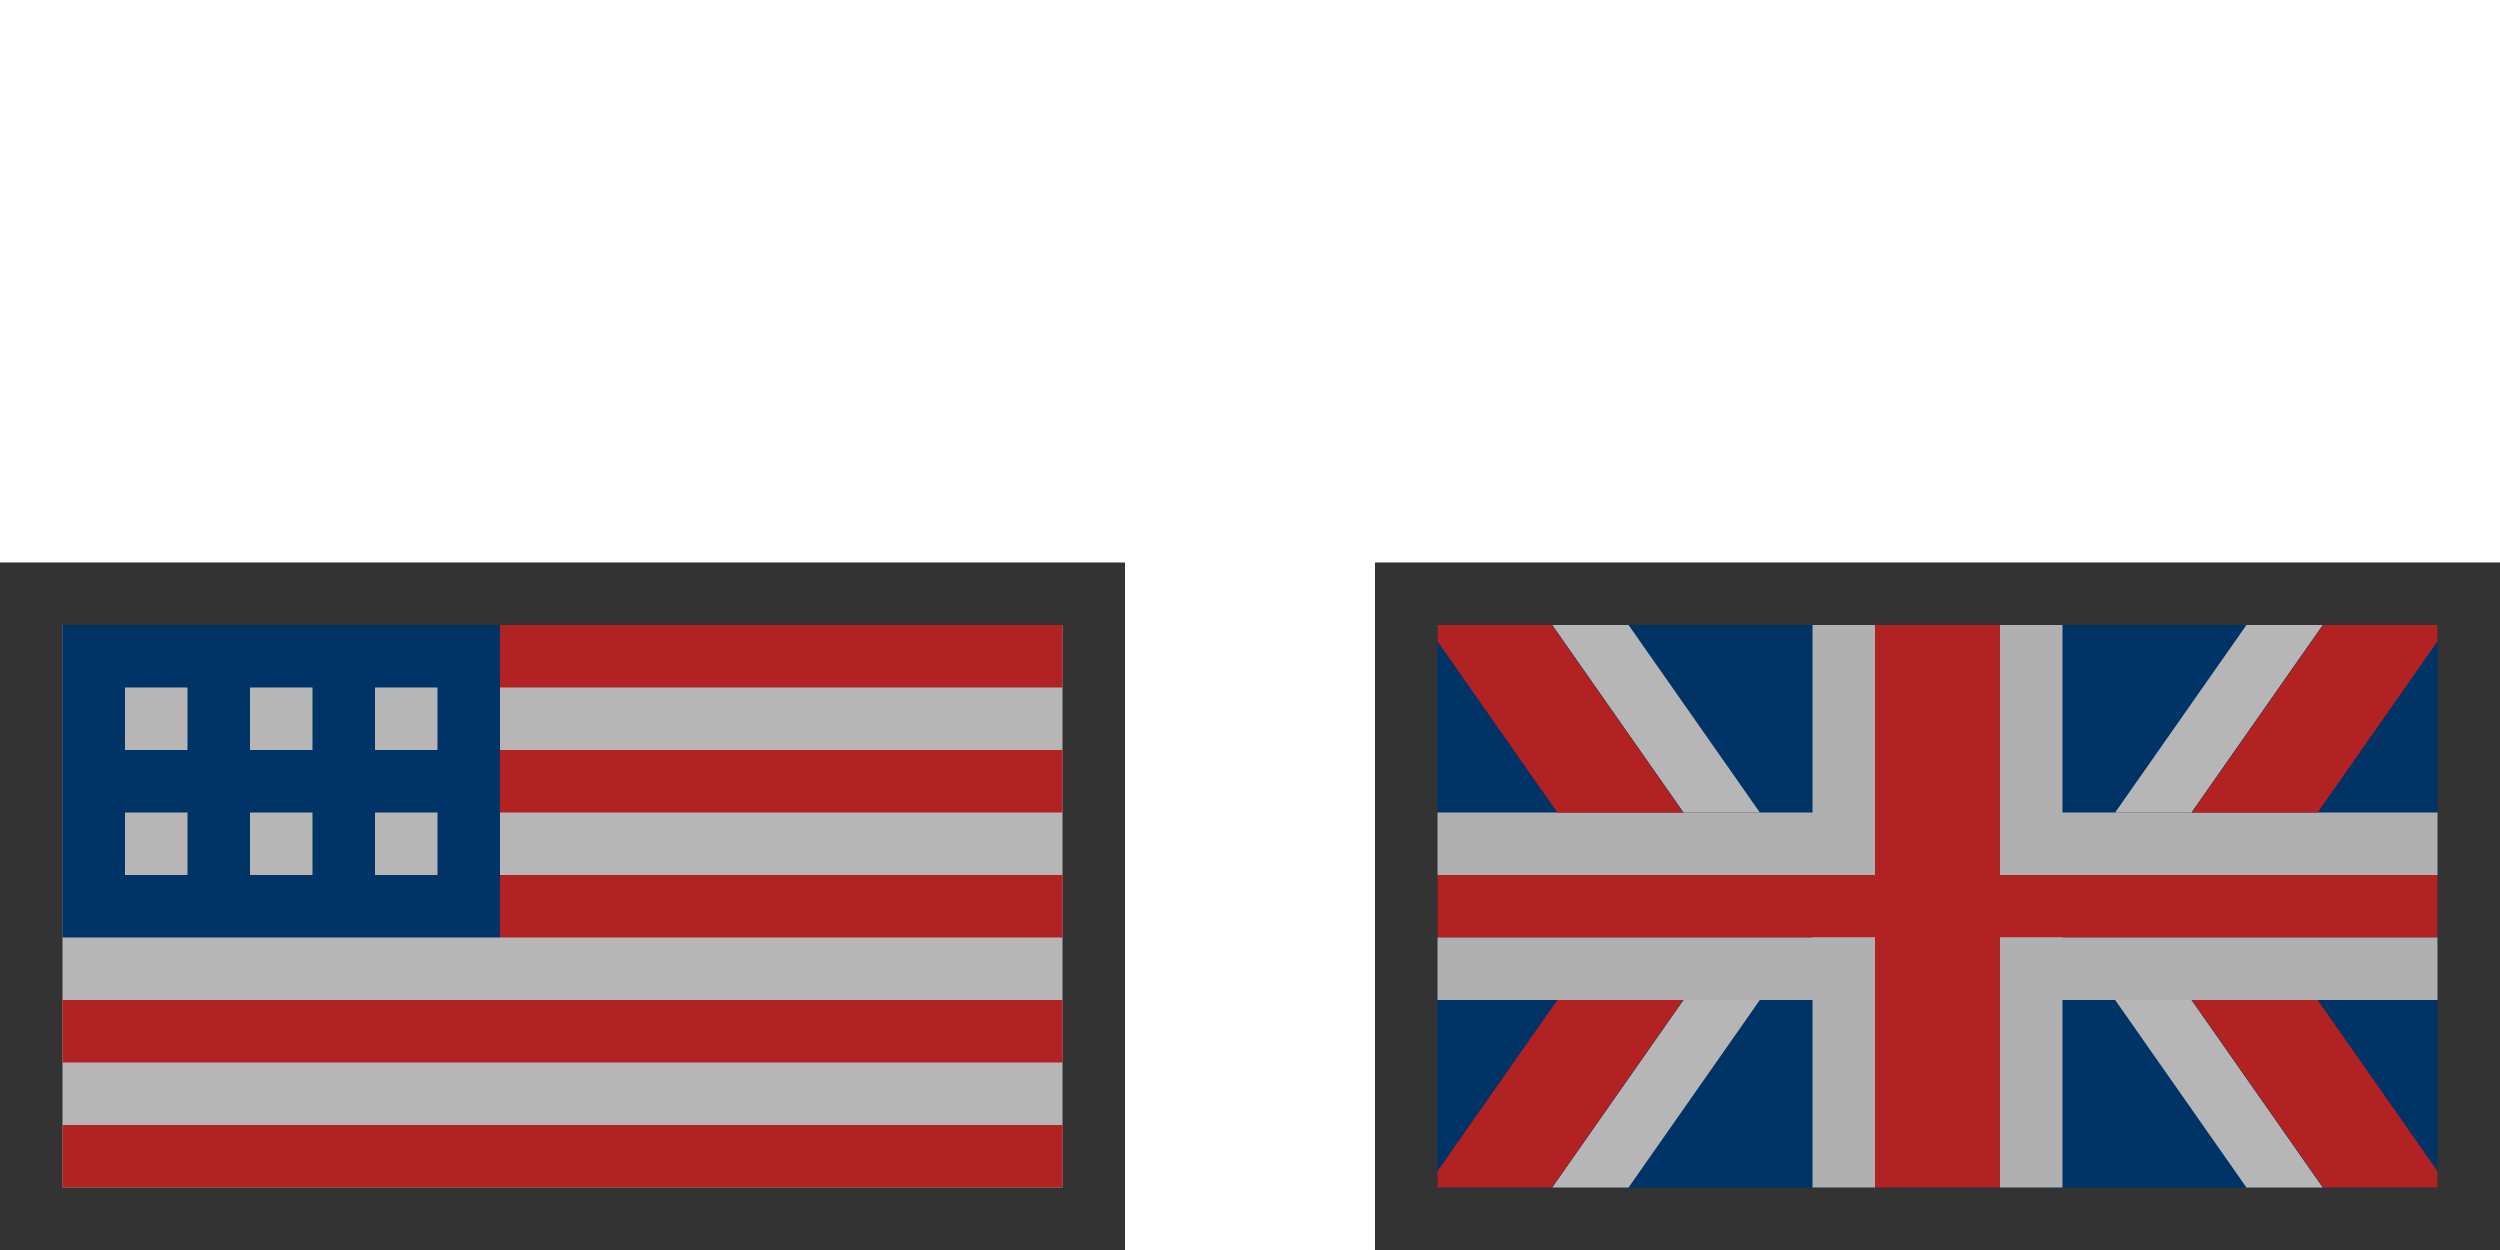
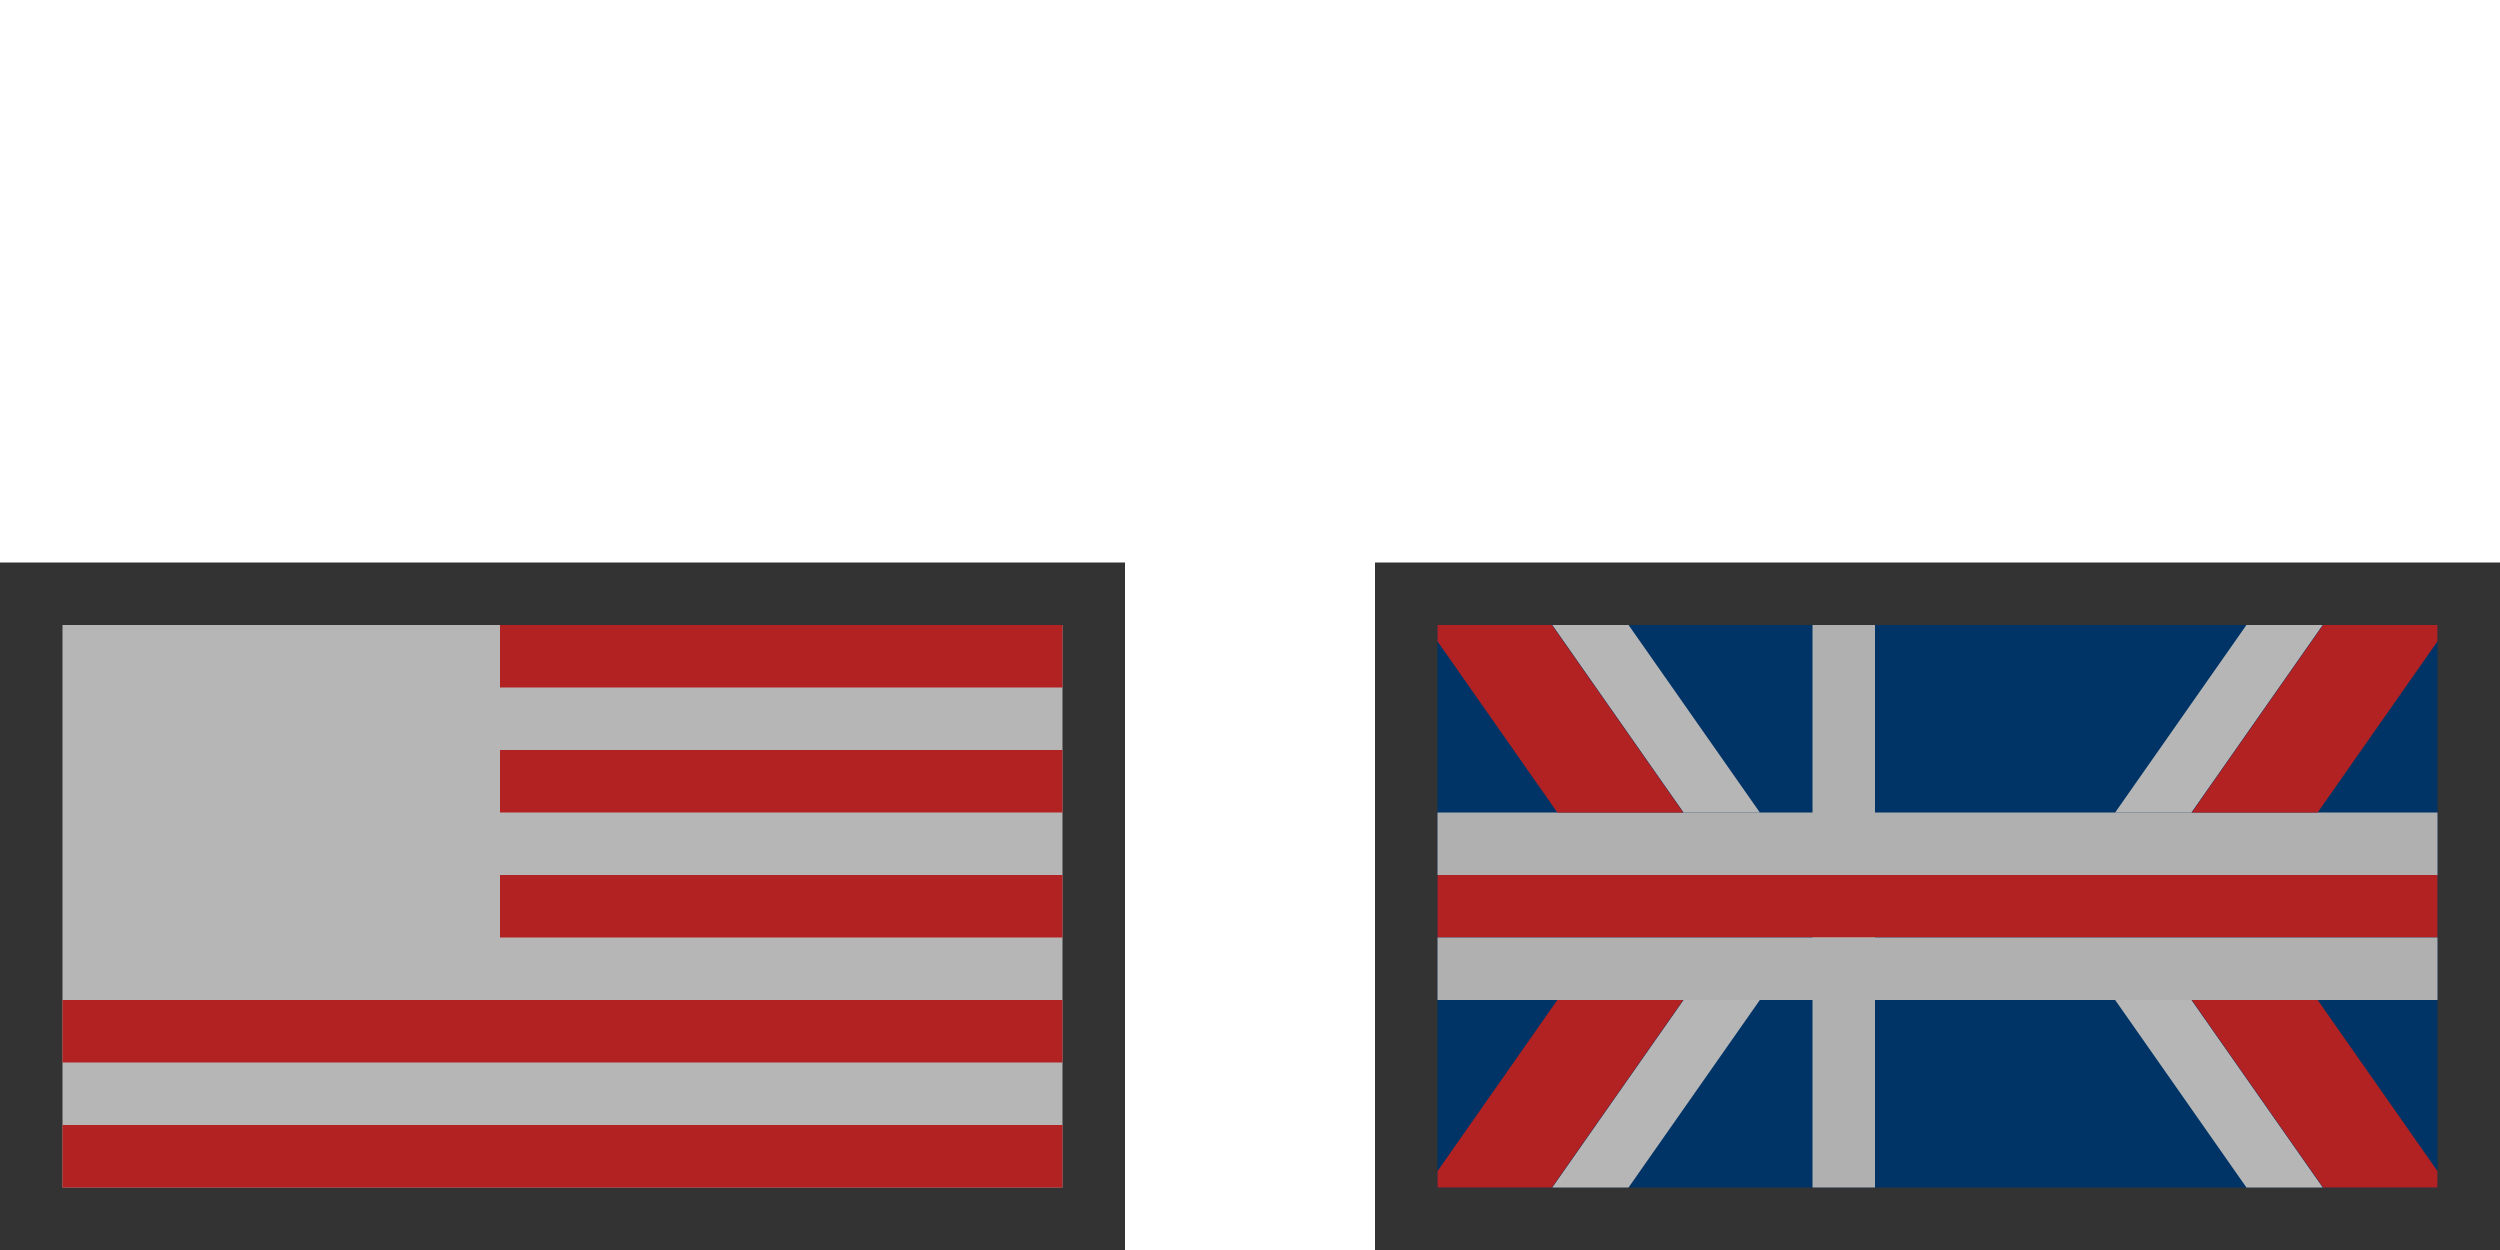
<svg xmlns="http://www.w3.org/2000/svg" version="1.1" x="0px" y="0px" width="400px" height="200px" viewBox="0 0 400 200" enable-background="new 0 0 400 200" xml:space="preserve">
  <g id="Layer_2">
    <rect y="90" fill="#333333" width="180" height="110" />
    <rect x="220" y="90" fill="#333333" width="180" height="110" />
  </g>
  <g id="Layer_3">
    <rect x="10" y="100" fill="#B6B6B6" width="160" height="90" />
-     <rect x="10" y="100" fill="#003366" width="70" height="50" />
    <rect x="230" y="100" fill="#003366" width="160" height="90" />
-     <rect x="320" y="100" fill="#B0B0B0" width="10" height="90" />
    <rect x="290" y="100" fill="#B0B0B0" width="10" height="90" />
    <rect x="230" y="140" fill="#B22222" width="160" height="10" />
    <rect x="230" y="130" fill="#B0B0B0" width="160" height="10" />
    <rect x="230" y="150" fill="#B0B0B0" width="160" height="10" />
-     <rect x="300" y="100" fill="#B22222" width="20" height="90" />
    <polygon fill="#B6B6B6" points="248.363,190 260.57,190 281.576,160 269.369,160  " />
    <g>
      <polygon fill="#B22222" points="269.31,160 249.177,160 230,187.388 230,190 248.303,190   " />
    </g>
    <polygon fill="#B6B6B6" points="371.637,100 359.43,100 338.424,130 350.631,130  " />
    <g>
      <polygon fill="#B22222" points="350.69,130 370.823,130 390,102.612 390,100 371.697,100   " />
    </g>
    <polygon fill="#B6B6B6" points="248.363,100 260.57,100 281.576,130 269.369,130  " />
    <g>
      <polygon fill="#B22222" points="269.31,130 249.177,130 230,102.612 230,100 248.303,100   " />
    </g>
    <polygon fill="#B6B6B6" points="371.637,190 359.43,190 338.424,160 350.631,160  " />
    <g>
      <polygon fill="#B22222" points="350.69,160 370.823,160 390,187.388 390,190 371.697,190   " />
    </g>
    <rect x="20" y="110" fill="#B6B6B6" width="10" height="10" />
    <rect x="40" y="110" fill="#B6B6B6" width="10" height="10" />
    <rect x="60" y="110" fill="#B6B6B6" width="10" height="10" />
    <rect x="20" y="130" fill="#B6B6B6" width="10" height="10" />
    <rect x="40" y="130" fill="#B6B6B6" width="10" height="10" />
    <rect x="60" y="130" fill="#B6B6B6" width="10" height="10" />
    <rect x="80" y="100" fill="#B22222" width="90" height="10" />
    <rect x="80" y="120" fill="#B22222" width="90" height="10" />
    <rect x="80" y="140" fill="#B22222" width="90" height="10" />
    <rect x="10" y="160" fill="#B22222" width="160" height="10" />
    <rect x="10" y="180" fill="#B22222" width="160" height="10" />
  </g>
</svg>